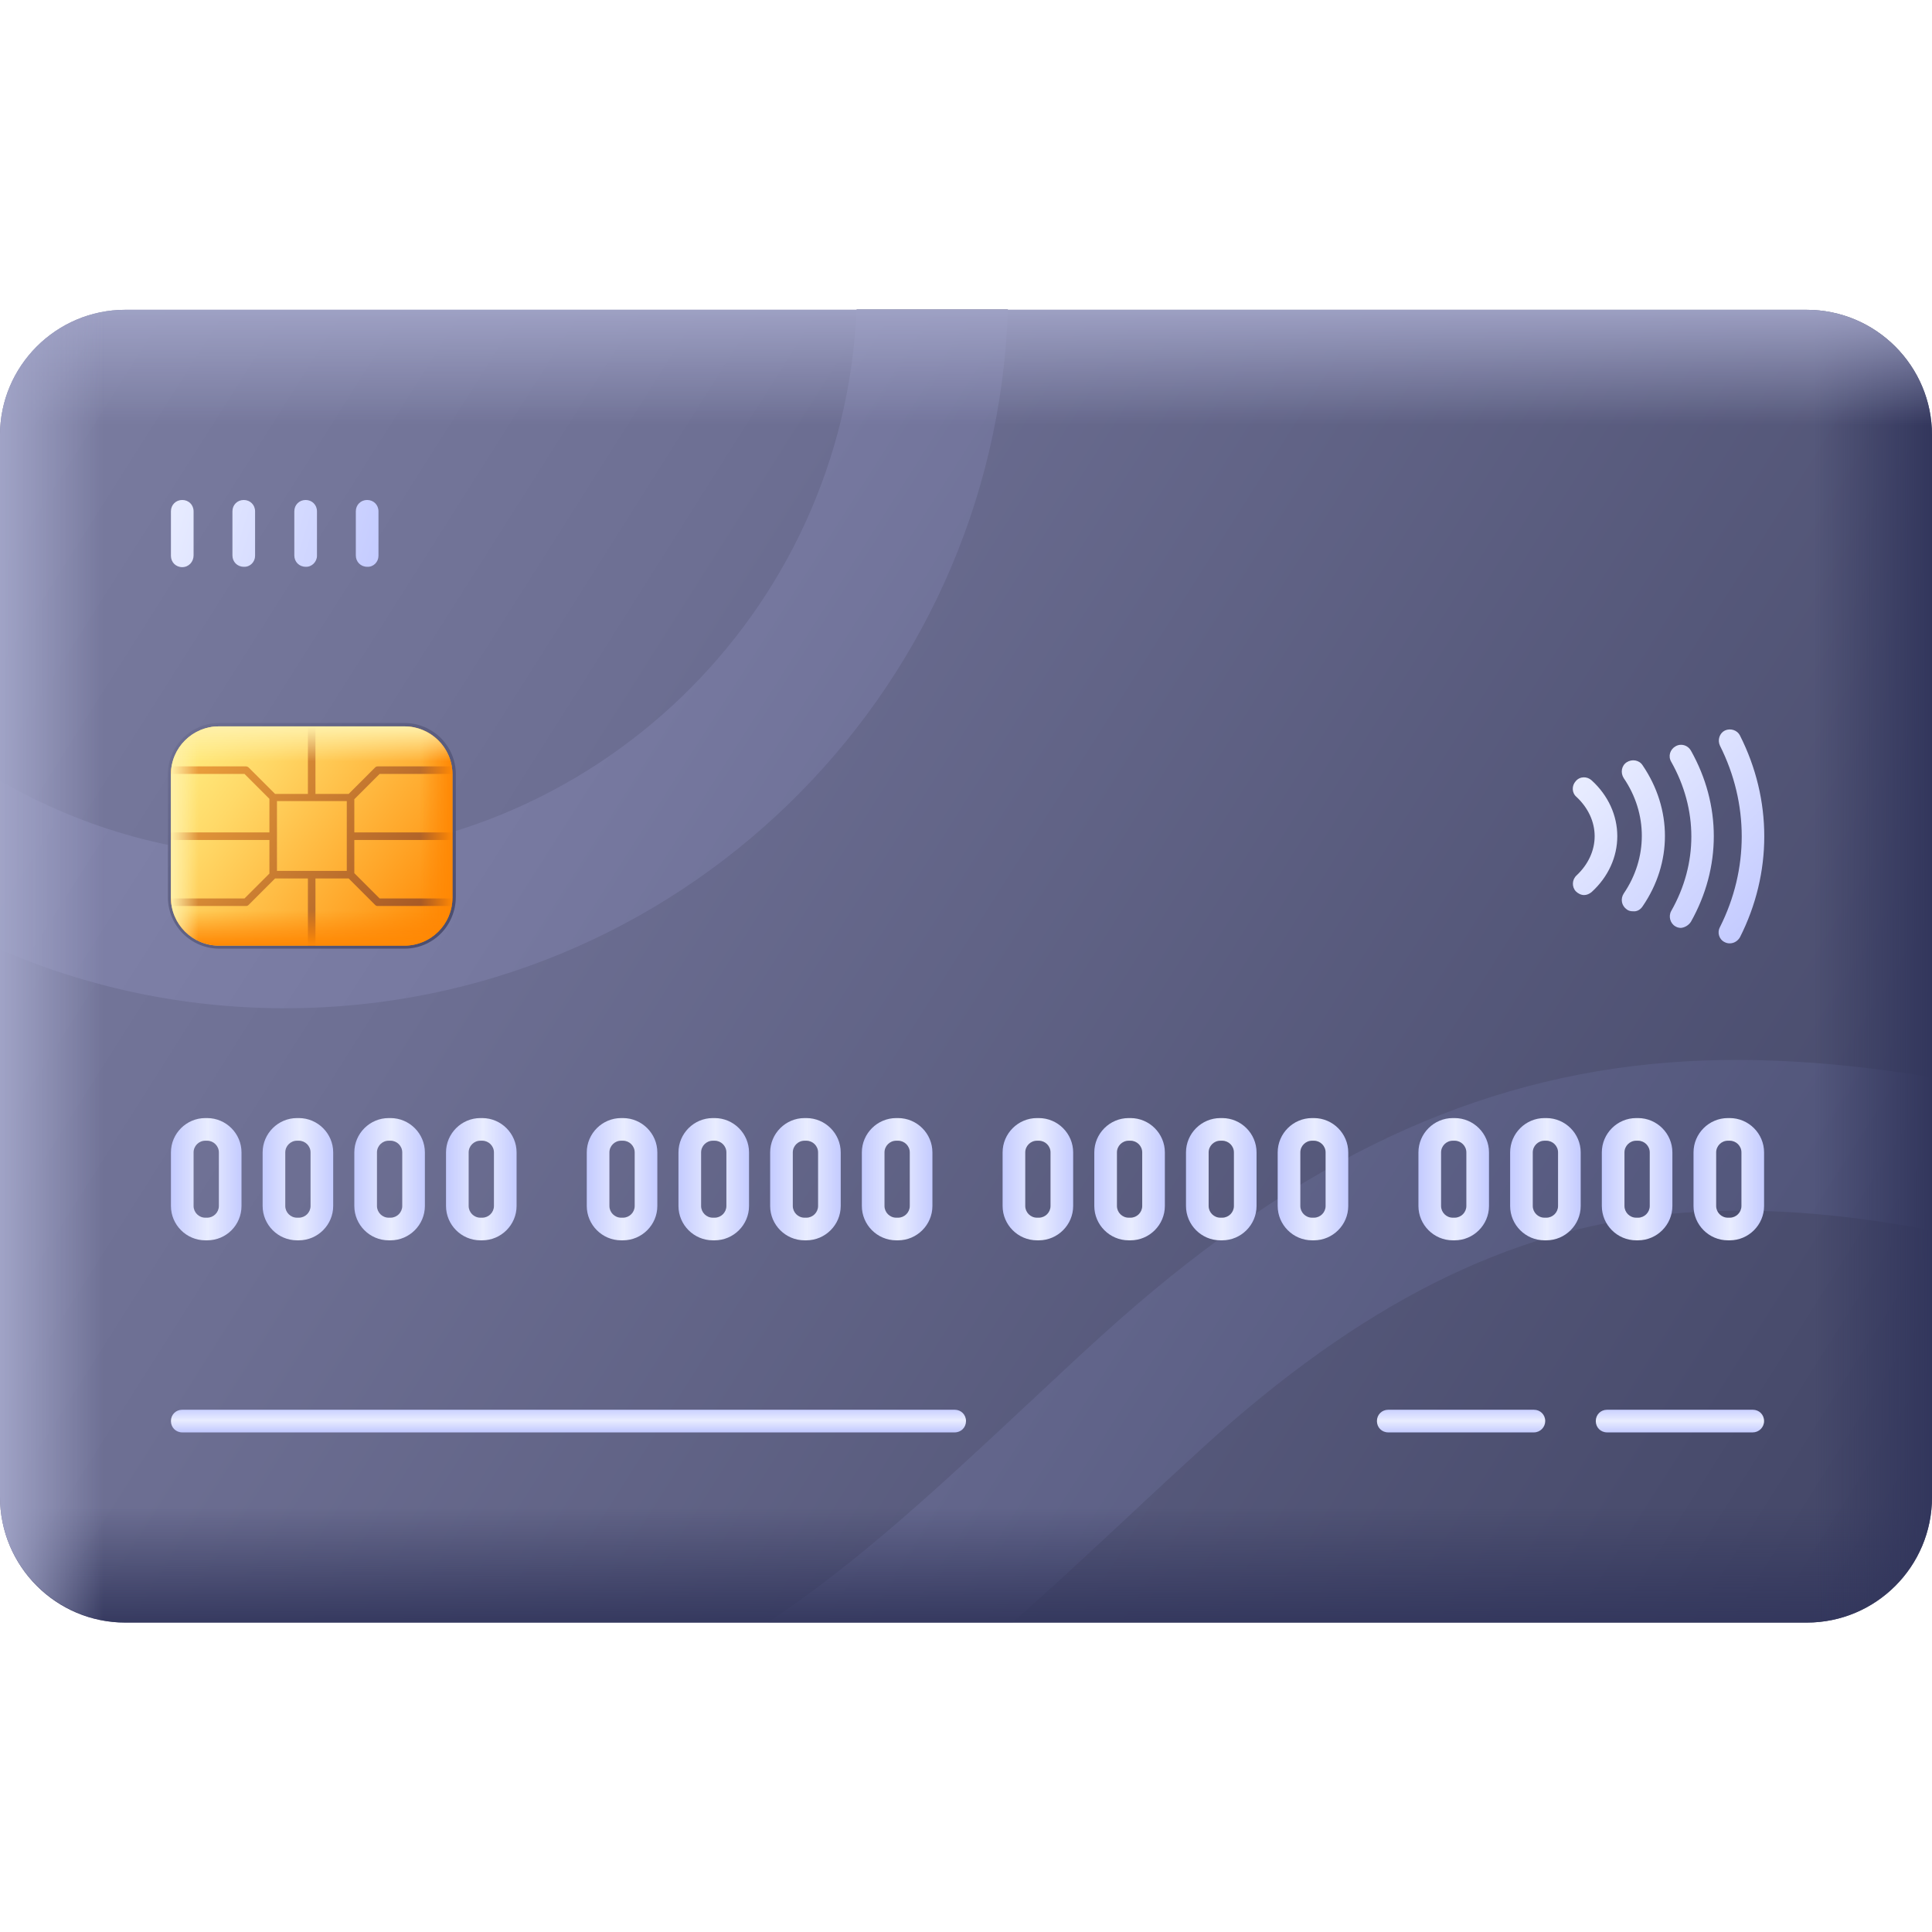
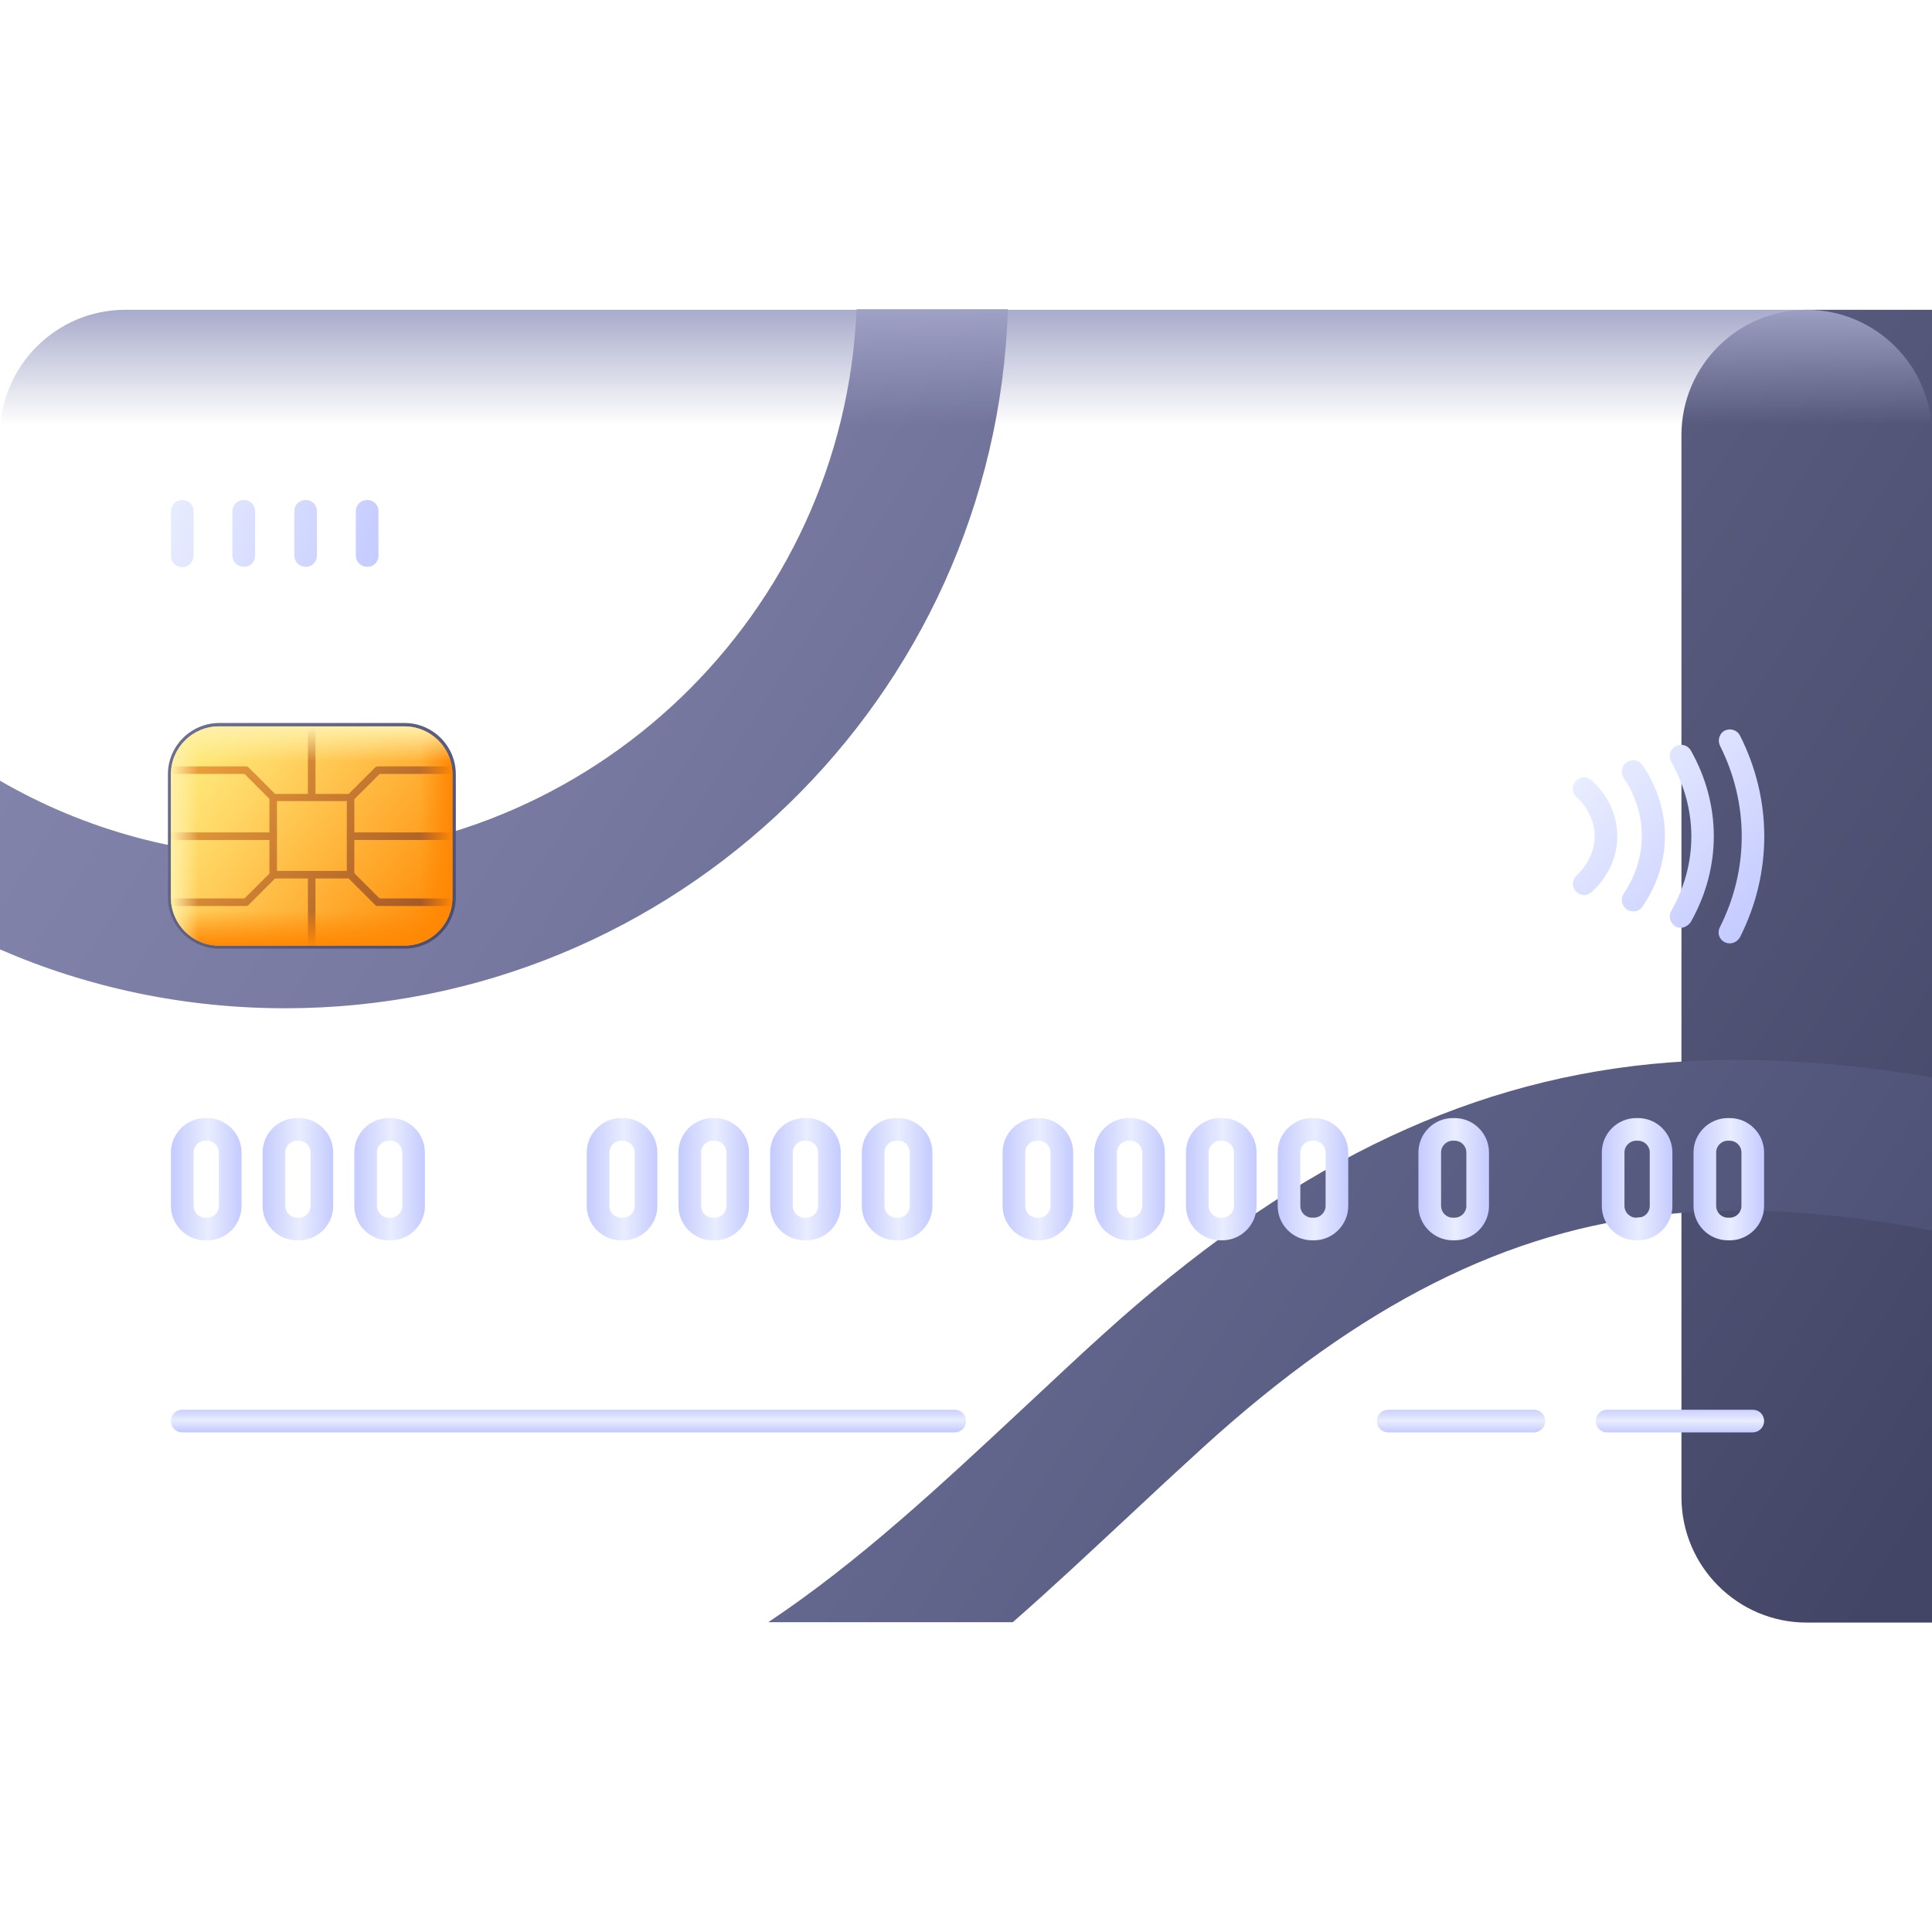
<svg xmlns="http://www.w3.org/2000/svg" xmlns:xlink="http://www.w3.org/1999/xlink" id="Capa_1" enable-background="new 0 0 609.881 609.881" height="512" viewBox="0 0 609.881 609.881" width="512">
  <linearGradient id="SVGID_1_" gradientTransform="matrix(1 0 0 -1 0 607.59)" gradientUnits="userSpaceOnUse" x1="-2.219" x2="601.173" y1="497.034" y2="115.048">
    <stop offset="0" stop-color="#7b7da1" />
    <stop offset=".31" stop-color="#6d6f93" />
    <stop offset=".899" stop-color="#494c6d" />
    <stop offset="1" stop-color="#424566" />
  </linearGradient>
  <linearGradient id="SVGID_00000060714207079195698630000017329163199838069677_" gradientTransform="matrix(1 0 0 -1 0 607.59)" gradientUnits="userSpaceOnUse" x1="1.836" x2="586.675" y1="480.414" y2="107.249">
    <stop offset="0" stop-color="#8587ae" />
    <stop offset=".31" stop-color="#7779a0" />
    <stop offset=".899" stop-color="#51557a" />
    <stop offset="1" stop-color="#4a4e73" />
  </linearGradient>
  <linearGradient id="lg1">
    <stop offset="0" stop-color="#32365c" />
    <stop offset="1" stop-color="#32365c" stop-opacity="0" />
  </linearGradient>
  <linearGradient id="SVGID_00000105390086958579848110000004143406228239037368_" gradientUnits="userSpaceOnUse" x1="304.941" x2="304.941" xlink:href="#lg1" y1="514.999" y2="475.66" />
  <linearGradient id="SVGID_00000058570956360900226440000017115819297641872555_" gradientTransform="matrix(-1 0 0 1 -11763.438 -13834.649)" gradientUnits="userSpaceOnUse" x1="-12373.878" x2="-12335.955" xlink:href="#lg1" y1="14139.649" y2="14139.649" />
  <linearGradient id="lg2">
    <stop offset="0" stop-color="#a1a4c7" />
    <stop offset="1" stop-color="#a1a4c7" stop-opacity="0" />
  </linearGradient>
  <linearGradient id="SVGID_00000163048317835622742500000015247465398597303997_" gradientTransform="matrix(1 0 0 -1 0 607.59)" gradientUnits="userSpaceOnUse" x1="304.941" x2="304.941" xlink:href="#lg2" y1="512.613" y2="473.274" />
  <linearGradient id="SVGID_00000143578614061300452300000009920150834838078647_" gradientTransform="matrix(1 0 0 -1 0 607.59)" gradientUnits="userSpaceOnUse" x1="-.562" x2="32.656" xlink:href="#lg2" y1="302.649" y2="302.649" />
  <linearGradient id="SVGID_00000136404260056245709280000009109776364797746069_" gradientTransform="matrix(1 0 0 -1 0 607.59)" gradientUnits="userSpaceOnUse" x1="25.468" x2="154.009" y1="416.728" y2="288.186">
    <stop offset="0" stop-color="#7b7da1" />
    <stop offset=".496" stop-color="#616386" />
    <stop offset="1" stop-color="#424566" />
  </linearGradient>
  <linearGradient id="SVGID_00000071526214999489066440000002114432134981821343_" gradientTransform="matrix(1 0 0 -1 0 607.59)" gradientUnits="userSpaceOnUse" x1="58.858" x2="138.134" y1="373.815" y2="313.395">
    <stop offset="0" stop-color="#ffed81" />
    <stop offset=".235" stop-color="#ffd968" />
    <stop offset=".73" stop-color="#ffa629" />
    <stop offset="1" stop-color="#ff8804" />
  </linearGradient>
  <linearGradient id="SVGID_00000147910173963037755350000010523549497663011001_" gradientTransform="matrix(1 0 0 -1 0 607.59)" gradientUnits="userSpaceOnUse" x1="59.075" x2="138.493" y1="372.339" y2="314.338">
    <stop offset="0" stop-color="#efa33d" />
    <stop offset="1" stop-color="#a05223" />
  </linearGradient>
  <linearGradient id="lg3">
    <stop offset="0" stop-color="#ff8804" />
    <stop offset="1" stop-color="#ff8804" stop-opacity="0" />
  </linearGradient>
  <linearGradient id="SVGID_00000173129731010504689950000001646969242836453268_" gradientTransform="matrix(-1 0 0 -1 -12133.219 607.59)" gradientUnits="userSpaceOnUse" x1="-12276.089" x2="-12265.945" xlink:href="#lg3" y1="343.685" y2="343.685" />
  <linearGradient id="SVGID_00000106840965761716255300000014121009496065087635_" gradientUnits="userSpaceOnUse" x1="98.391" x2="98.391" xlink:href="#lg3" y1="298.405" y2="287.439" />
  <linearGradient id="lg4">
    <stop offset="0" stop-color="#fff0a9" />
    <stop offset="1" stop-color="#fff0a9" stop-opacity="0" />
  </linearGradient>
  <linearGradient id="SVGID_00000140720822868738592180000013485537072832094387_" gradientTransform="matrix(1 0 0 -1 0 607.59)" gradientUnits="userSpaceOnUse" x1="53.96" x2="62.618" xlink:href="#lg4" y1="343.685" y2="343.685" />
  <linearGradient id="SVGID_00000011712585155892674240000000503273175994657187_" gradientTransform="matrix(1 0 0 -1 0 607.59)" gradientUnits="userSpaceOnUse" x1="98.391" x2="98.391" xlink:href="#lg4" y1="378.151" y2="367.186" />
  <linearGradient id="lg5">
    <stop offset="0" stop-color="#e9edff" />
    <stop offset="1" stop-color="#c4cbff" />
  </linearGradient>
  <linearGradient id="SVGID_00000168819349506036020840000005694058428076877741_" gradientTransform="matrix(1 0 0 -1 0 607.59)" gradientUnits="userSpaceOnUse" x1="505.141" x2="556.239" xlink:href="#lg5" y1="369.152" y2="318.054" />
  <linearGradient id="lg6">
    <stop offset="0" stop-color="#c4cbff" />
    <stop offset=".525" stop-color="#e9edff" />
    <stop offset="1" stop-color="#c4cbff" />
  </linearGradient>
  <linearGradient id="SVGID_00000012453226641475711780000016795311367735167639_" gradientTransform="matrix(1 0 0 -1 0 607.59)" gradientUnits="userSpaceOnUse" x1="179.45" x2="179.45" xlink:href="#lg6" y1="163.155" y2="155.703" />
  <linearGradient id="SVGID_00000054983524455058679610000006839982448496860060_" gradientTransform="matrix(1 0 0 -1 0 607.59)" gradientUnits="userSpaceOnUse" x1="495.767" x2="495.767" xlink:href="#lg6" y1="163.307" y2="155.275" />
  <linearGradient id="SVGID_00000087378752726760799710000002832416572258088085_" gradientTransform="matrix(1 0 0 -1 0 607.59)" gradientUnits="userSpaceOnUse" x1="52.085" x2="120.362" xlink:href="#lg5" y1="449.648" y2="428.967" />
  <linearGradient id="SVGID_00000113333927706590579840000005515895821254008221_" gradientTransform="matrix(1 0 0 -1 0 607.59)" gradientUnits="userSpaceOnUse" x1="53.96" x2="76.262" xlink:href="#lg6" y1="235.348" y2="235.348" />
  <linearGradient id="SVGID_00000167371442405502103390000001238248373154500793_" gradientTransform="matrix(1 0 0 -1 0 607.59)" gradientUnits="userSpaceOnUse" x1="82.906" x2="105.208" xlink:href="#lg6" y1="235.348" y2="235.348" />
  <linearGradient id="SVGID_00000017503474870034690680000007607413496716293018_" gradientTransform="matrix(1 0 0 -1 0 607.59)" gradientUnits="userSpaceOnUse" x1="111.851" x2="134.153" xlink:href="#lg6" y1="235.348" y2="235.348" />
  <linearGradient id="SVGID_00000132790506033410353990000009497210314917596816_" gradientTransform="matrix(1 0 0 -1 0 607.59)" gradientUnits="userSpaceOnUse" x1="140.797" x2="163.099" xlink:href="#lg6" y1="235.348" y2="235.348" />
  <linearGradient id="SVGID_00000041297457435457847690000004899977287115027894_" gradientTransform="matrix(1 0 0 -1 0 607.59)" gradientUnits="userSpaceOnUse" x1="185.228" x2="207.53" xlink:href="#lg6" y1="235.348" y2="235.348" />
  <linearGradient id="SVGID_00000136377405402982906230000017064322476839471766_" gradientTransform="matrix(1 0 0 -1 0 607.59)" gradientUnits="userSpaceOnUse" x1="214.173" x2="236.475" xlink:href="#lg6" y1="235.348" y2="235.348" />
  <linearGradient id="SVGID_00000129205994473820301590000003154878882467715243_" gradientTransform="matrix(1 0 0 -1 0 607.59)" gradientUnits="userSpaceOnUse" x1="243.119" x2="265.421" xlink:href="#lg6" y1="235.348" y2="235.348" />
  <linearGradient id="SVGID_00000157294840144246108610000008358865967156749462_" gradientTransform="matrix(1 0 0 -1 0 607.59)" gradientUnits="userSpaceOnUse" x1="272.041" x2="294.343" xlink:href="#lg6" y1="235.348" y2="235.348" />
  <linearGradient id="SVGID_00000137107550845928985640000008955024048750513073_" gradientTransform="matrix(1 0 0 -1 0 607.59)" gradientUnits="userSpaceOnUse" x1="316.495" x2="338.797" xlink:href="#lg6" y1="235.348" y2="235.348" />
  <linearGradient id="SVGID_00000141427237057606809700000008499853568328770222_" gradientTransform="matrix(1 0 0 -1 0 607.59)" gradientUnits="userSpaceOnUse" x1="345.416" x2="367.718" xlink:href="#lg6" y1="235.348" y2="235.348" />
  <linearGradient id="SVGID_00000058554215269262076550000001683387477929246595_" gradientTransform="matrix(1 0 0 -1 0 607.59)" gradientUnits="userSpaceOnUse" x1="374.355" x2="396.657" xlink:href="#lg6" y1="235.348" y2="235.348" />
  <linearGradient id="SVGID_00000112630246745263321910000003808216567657847729_" gradientTransform="matrix(1 0 0 -1 0 607.59)" gradientUnits="userSpaceOnUse" x1="403.294" x2="425.596" xlink:href="#lg6" y1="235.348" y2="235.348" />
  <linearGradient id="SVGID_00000108988319740059538980000006272751804458944655_" gradientTransform="matrix(1 0 0 -1 0 607.59)" gradientUnits="userSpaceOnUse" x1="447.73" x2="470.033" xlink:href="#lg6" y1="235.348" y2="235.348" />
  <linearGradient id="SVGID_00000047029563322439579200000011483209272430263480_" gradientTransform="matrix(1 0 0 -1 0 607.59)" gradientUnits="userSpaceOnUse" x1="476.669" x2="498.971" xlink:href="#lg6" y1="235.348" y2="235.348" />
  <linearGradient id="SVGID_00000145750037622260678340000005991477279811564463_" gradientTransform="matrix(1 0 0 -1 0 607.59)" gradientUnits="userSpaceOnUse" x1="505.608" x2="527.911" xlink:href="#lg6" y1="235.348" y2="235.348" />
  <linearGradient id="SVGID_00000178884304765181037850000014770074152963184279_" gradientTransform="matrix(1 0 0 -1 0 607.59)" gradientUnits="userSpaceOnUse" x1="534.547" x2="556.85" xlink:href="#lg6" y1="235.348" y2="235.348" />
  <g>
    <g>
      <g>
-         <path d="m570.334 512.205h-530.787c-21.799 0-39.547-17.749-39.547-39.666v-335.197c0-21.798 17.748-39.547 39.547-39.547h530.668c21.918 0 39.666 17.748 39.666 39.547v335.196c0 21.918-17.749 39.667-39.547 39.667z" fill="url(#SVGID_1_)" />
+         <path d="m570.334 512.205c-21.799 0-39.547-17.749-39.547-39.666v-335.197c0-21.798 17.748-39.547 39.547-39.547h530.668c21.918 0 39.666 17.748 39.666 39.547v335.196c0 21.918-17.749 39.667-39.547 39.667z" fill="url(#SVGID_1_)" />
        <path d="m609.881 340.08v48.362c-28.588-5.479-56.462-7.862-84.097-5.122-49.91 5.003-96.247 28.35-145.919 73.495-7.981 7.266-16.081 14.771-23.823 22.037-11.912 11.078-23.823 22.275-36.331 33.234h-77.188c28.588-19.059 54.198-43.001 81-68.016 7.981-7.385 16.081-15.128 24.3-22.513 57.653-52.293 112.685-79.57 173.197-85.645 29.898-2.979 60.154-.597 88.861 4.168zm-291.719-242.285c-4.05 122.334-104.823 220.486-228.11 220.486-31.923 0-62.417-6.551-90.053-18.582v-53.245c26.563 15.366 57.295 24.062 90.053 24.062 96.962 0 176.294-76.831 180.344-172.839h47.766z" fill="url(#SVGID_00000060714207079195698630000017329163199838069677_)" />
        <g>
-           <path d="m609.881 454.79v17.868c0 21.918-17.748 39.547-39.547 39.547h-530.787c-21.799 0-39.547-17.749-39.547-39.666v-17.868h609.881z" fill="url(#SVGID_00000105390086958579848110000004143406228239037368_)" />
-           <path d="m565.212 512.205h5.122c21.918 0 39.547-17.748 39.547-39.547v-335.316c0-21.798-17.748-39.547-39.547-39.547h-5.122z" fill="url(#SVGID_00000058570956360900226440000017115819297641872555_)" />
          <path d="m609.881 155.21v-17.868c0-21.798-17.748-39.547-39.547-39.547h-530.787c-21.799 0-39.547 17.749-39.547 39.547v17.868z" fill="url(#SVGID_00000163048317835622742500000015247465398597303997_)" />
-           <path d="m44.669 97.795h-5.122c-21.799 0-39.547 17.749-39.547 39.547v335.196c0 21.918 17.748 39.547 39.547 39.547h5.122z" fill="url(#SVGID_00000143578614061300452300000009920150834838078647_)" />
        </g>
      </g>
      <g>
        <g>
          <path d="m127.694 299.461h-58.487c-8.934 0-16.2-7.266-16.2-16.2v-38.832c0-8.934 7.266-16.2 16.2-16.2h58.487c8.934 0 16.2 7.266 16.2 16.2v38.832c-.119 9.053-7.266 16.2-16.2 16.2z" fill="url(#SVGID_00000136404260056245709280000009109776364797746069_)" />
          <path d="m127.694 298.508h-58.606c-8.338 0-15.128-6.79-15.128-15.128v-38.951c0-8.338 6.79-15.128 15.128-15.128h58.606c8.338 0 15.128 6.79 15.128 15.128v38.951c0 8.338-6.79 15.128-15.128 15.128z" fill="url(#SVGID_00000071526214999489066440000002114432134981821343_)" />
          <path d="m142.822 265.155v-2.382h-30.971v-10.482l7.981-7.981h22.99c0-.834-.119-1.668-.238-2.382h-23.347c-.357 0-.596.119-.834.357l-8.338 8.338h-10.483v-21.203h-2.382v21.203h-10.363l-8.338-8.338c-.238-.238-.596-.357-.834-.357h-23.467c-.119.715-.238 1.549-.238 2.382h23.228l7.862 7.862v10.601h-31.09v2.382h31.09v10.601l-7.862 7.862h-23.228c0 .834.119 1.668.238 2.382h23.466c.357 0 .596-.119.834-.357l8.338-8.338h10.364v21.203h2.382v-21.203h10.482l8.338 8.338c.238.238.476.357.834.357h23.347c.119-.715.238-1.549.238-2.382h-22.99l-7.981-7.981v-10.482zm-33.353 9.768h-22.037v-22.037h22.037z" fill="url(#SVGID_00000147910173963037755350000010523549497663011001_)" />
          <g>
            <path d="m127.575 229.301h.119c8.338 0 15.128 6.79 15.128 15.128v38.951c0 8.338-6.79 15.128-15.128 15.128h-.119z" fill="url(#SVGID_00000173129731010504689950000001646969242836453268_)" />
            <path d="m142.822 284.095c-.357 7.981-7.028 14.413-15.128 14.413h-58.606c-8.1 0-14.771-6.432-15.128-14.413z" fill="url(#SVGID_00000106840965761716255300000014121009496065087635_)" />
            <path d="m69.326 229.301h-.238c-8.338 0-15.128 6.79-15.128 15.128v38.951c0 8.338 6.79 15.128 15.128 15.128h.119v-69.207z" fill="url(#SVGID_00000140720822868738592180000013485537072832094387_)" />
            <path d="m142.822 243.714c-.357-7.981-7.028-14.413-15.128-14.413h-58.606c-8.1 0-14.771 6.432-15.128 14.413z" fill="url(#SVGID_00000011712585155892674240000000503273175994657187_)" />
          </g>
        </g>
        <path d="m546.034 297.793c-.596 0-1.072-.119-1.549-.357-1.787-.834-2.501-2.978-1.549-4.765 9.172-18.225 9.172-39.071 0-57.295-.834-1.787-.119-3.931 1.549-4.765 1.787-.834 3.931-.119 4.765 1.549 10.244 20.25 10.244 43.478 0 63.728-.715 1.191-1.906 1.905-3.216 1.905zm-12.269-6.789c9.649-17.153 9.649-36.926 0-54.079-.953-1.668-3.097-2.382-4.884-1.31-1.668.953-2.382 3.097-1.31 4.884 8.457 15.009 8.457 32.162 0 47.051-.953 1.668-.357 3.931 1.31 4.884.596.357 1.191.476 1.787.476 1.191-.12 2.382-.834 3.097-1.906zm-15.247-4.884c9.41-13.698 9.41-30.732 0-44.55-1.072-1.668-3.335-2.025-5.003-.953s-2.025 3.335-.953 5.003c7.623 11.197 7.623 25.253 0 36.45-1.072 1.668-.715 3.812.953 5.003.596.476 1.31.596 2.025.596 1.191.119 2.263-.477 2.978-1.549zm-16.081-4.527c5.241-4.765 8.1-11.078 8.1-17.629s-2.859-12.865-8.1-17.629c-1.429-1.31-3.693-1.31-5.003.238-1.31 1.429-1.31 3.693.238 5.003 3.693 3.454 5.718 7.862 5.718 12.388s-2.025 8.934-5.718 12.388c-1.429 1.31-1.548 3.574-.238 5.003.715.715 1.668 1.191 2.621 1.191.834 0 1.667-.357 2.382-.953z" fill="url(#SVGID_00000168819349506036020840000005694058428076877741_)" />
        <path d="m301.367 452.169h-243.833c-2.025 0-3.574-1.548-3.574-3.574 0-2.025 1.549-3.574 3.574-3.574h243.833c2.025 0 3.574 1.549 3.574 3.574-.001 2.026-1.549 3.574-3.574 3.574z" fill="url(#SVGID_00000012453226641475711780000016795311367735167639_)" />
        <path d="m553.3 452.169h-45.979c-2.025 0-3.574-1.548-3.574-3.574 0-2.025 1.548-3.574 3.574-3.574h45.979c2.025 0 3.573 1.549 3.573 3.574.001 2.026-1.667 3.574-3.573 3.574zm-65.514-3.573c0-2.025-1.549-3.574-3.574-3.574h-45.979c-2.025 0-3.574 1.549-3.574 3.574s1.548 3.574 3.574 3.574h45.979c2.025-.001 3.574-1.668 3.574-3.574z" fill="url(#SVGID_00000054983524455058679610000006839982448496860060_)" />
        <path d="m57.534 179.033c-2.025 0-3.574-1.549-3.574-3.574v-14.056c0-2.025 1.549-3.574 3.574-3.574s3.574 1.549 3.574 3.574v13.937c-.001 2.026-1.549 3.693-3.574 3.693zm22.989-3.573v-14.056c0-2.025-1.549-3.574-3.574-3.574s-3.574 1.549-3.574 3.574v13.937c0 2.025 1.549 3.574 3.574 3.574 2.026.118 3.574-1.549 3.574-3.455zm19.536 0v-14.056c0-2.025-1.549-3.574-3.574-3.574s-3.574 1.549-3.574 3.574v13.937c0 2.025 1.549 3.574 3.574 3.574 1.906.118 3.574-1.549 3.574-3.455zm19.416 0v-14.056c0-2.025-1.549-3.574-3.574-3.574s-3.574 1.549-3.574 3.574v13.937c0 2.025 1.549 3.574 3.574 3.574 2.025.118 3.574-1.549 3.574-3.455z" fill="url(#SVGID_00000087378752726760799710000002832416572258088085_)" />
        <g>
          <g>
            <g>
              <path d="m65.395 391.539h-.595c-5.956 0-10.84-4.884-10.84-10.84v-16.915c0-5.956 4.884-10.84 10.84-10.84h.596c5.956 0 10.84 4.884 10.84 10.84v16.915c-.001 5.956-4.766 10.84-10.841 10.84zm-.595-31.447c-2.025 0-3.693 1.668-3.693 3.693v16.915c0 2.025 1.668 3.693 3.693 3.693h.596c2.025 0 3.693-1.668 3.693-3.693v-16.915c0-2.025-1.668-3.693-3.693-3.693z" fill="url(#SVGID_00000113333927706590579840000005515895821254008221_)" />
            </g>
            <g>
              <path d="m94.341 391.539h-.596c-5.956 0-10.84-4.884-10.84-10.84v-16.915c0-5.956 4.884-10.84 10.84-10.84h.596c5.956 0 10.84 4.884 10.84 10.84v16.915c0 5.956-4.884 10.84-10.84 10.84zm-.596-31.447c-2.025 0-3.693 1.668-3.693 3.693v16.915c0 2.025 1.668 3.693 3.693 3.693h.596c2.025 0 3.693-1.668 3.693-3.693v-16.915c0-2.025-1.668-3.693-3.693-3.693z" fill="url(#SVGID_00000167371442405502103390000001238248373154500793_)" />
            </g>
            <g>
              <path d="m123.286 391.539h-.596c-5.956 0-10.84-4.884-10.84-10.84v-16.915c0-5.956 4.884-10.84 10.84-10.84h.596c5.956 0 10.84 4.884 10.84 10.84v16.915c0 5.956-4.884 10.84-10.84 10.84zm-.595-31.447c-2.025 0-3.693 1.668-3.693 3.693v16.915c0 2.025 1.668 3.693 3.693 3.693h.596c2.025 0 3.693-1.668 3.693-3.693v-16.915c0-2.025-1.668-3.693-3.693-3.693z" fill="url(#SVGID_00000017503474870034690680000007607413496716293018_)" />
            </g>
            <g>
-               <path d="m152.232 391.539h-.596c-5.956 0-10.84-4.884-10.84-10.84v-16.915c0-5.956 4.884-10.84 10.84-10.84h.596c5.956 0 10.84 4.884 10.84 10.84v16.915c0 5.956-4.884 10.84-10.84 10.84zm-.596-31.447c-2.025 0-3.693 1.668-3.693 3.693v16.915c0 2.025 1.668 3.693 3.693 3.693h.596c2.025 0 3.693-1.668 3.693-3.693v-16.915c0-2.025-1.668-3.693-3.693-3.693z" fill="url(#SVGID_00000132790506033410353990000009497210314917596816_)" />
-             </g>
+               </g>
          </g>
          <g>
            <g>
              <path d="m196.663 391.539h-.596c-5.956 0-10.84-4.884-10.84-10.84v-16.915c0-5.956 4.884-10.84 10.84-10.84h.596c5.956 0 10.84 4.884 10.84 10.84v16.915c-.001 5.956-4.884 10.84-10.84 10.84zm-.596-31.447c-2.025 0-3.693 1.668-3.693 3.693v16.915c0 2.025 1.668 3.693 3.693 3.693h.596c2.025 0 3.693-1.668 3.693-3.693v-16.915c0-2.025-1.668-3.693-3.693-3.693z" fill="url(#SVGID_00000041297457435457847690000004899977287115027894_)" />
            </g>
            <g>
              <path d="m225.608 391.539h-.596c-5.956 0-10.84-4.884-10.84-10.84v-16.915c0-5.956 4.884-10.84 10.84-10.84h.596c5.956 0 10.84 4.884 10.84 10.84v16.915c0 5.956-4.884 10.84-10.84 10.84zm-.595-31.447c-2.025 0-3.693 1.668-3.693 3.693v16.915c0 2.025 1.668 3.693 3.693 3.693h.596c2.025 0 3.693-1.668 3.693-3.693v-16.915c0-2.025-1.668-3.693-3.693-3.693z" fill="url(#SVGID_00000136377405402982906230000017064322476839471766_)" />
            </g>
            <g>
              <path d="m254.554 391.539h-.596c-5.956 0-10.84-4.884-10.84-10.84v-16.915c0-5.956 4.884-10.84 10.84-10.84h.596c5.956 0 10.84 4.884 10.84 10.84v16.915c-.001 5.956-4.884 10.84-10.84 10.84zm-.596-31.447c-2.025 0-3.693 1.668-3.693 3.693v16.915c0 2.025 1.668 3.693 3.693 3.693h.596c2.025 0 3.693-1.668 3.693-3.693v-16.915c0-2.025-1.668-3.693-3.693-3.693z" fill="url(#SVGID_00000129205994473820301590000003154878882467715243_)" />
            </g>
            <g>
              <path d="m283.499 391.539h-.596c-5.956 0-10.84-4.884-10.84-10.84v-16.915c0-5.956 4.884-10.84 10.84-10.84h.596c5.956 0 10.84 4.884 10.84 10.84v16.915c0 5.956-4.884 10.84-10.84 10.84zm-.595-31.447c-2.025 0-3.693 1.668-3.693 3.693v16.915c0 2.025 1.668 3.693 3.693 3.693h.596c2.025 0 3.693-1.668 3.693-3.693v-16.915c0-2.025-1.668-3.693-3.693-3.693z" fill="url(#SVGID_00000157294840144246108610000008358865967156749462_)" />
            </g>
          </g>
          <g>
            <g>
              <path d="m327.93 391.539h-.596c-5.956 0-10.84-4.884-10.84-10.84v-16.915c0-5.956 4.884-10.84 10.84-10.84h.596c5.956 0 10.84 4.884 10.84 10.84v16.915c0 5.956-4.884 10.84-10.84 10.84zm-.595-31.447c-2.025 0-3.693 1.668-3.693 3.693v16.915c0 2.025 1.668 3.693 3.693 3.693h.596c2.025 0 3.693-1.668 3.693-3.693v-16.915c0-2.025-1.668-3.693-3.693-3.693z" fill="url(#SVGID_00000137107550845928985640000008955024048750513073_)" />
            </g>
            <g>
              <path d="m356.876 391.539h-.596c-5.956 0-10.84-4.884-10.84-10.84v-16.915c0-5.956 4.884-10.84 10.84-10.84h.596c5.956 0 10.84 4.884 10.84 10.84v16.915c-.001 5.956-4.884 10.84-10.84 10.84zm-.596-31.447c-2.025 0-3.693 1.668-3.693 3.693v16.915c0 2.025 1.668 3.693 3.693 3.693h.596c2.025 0 3.693-1.668 3.693-3.693v-16.915c0-2.025-1.668-3.693-3.693-3.693z" fill="url(#SVGID_00000141427237057606809700000008499853568328770222_)" />
            </g>
            <g>
              <path d="m385.821 391.539h-.596c-5.956 0-10.84-4.884-10.84-10.84v-16.915c0-5.956 4.884-10.84 10.84-10.84h.596c5.956 0 10.84 4.884 10.84 10.84v16.915c0 5.956-4.884 10.84-10.84 10.84zm-.595-31.447c-2.025 0-3.693 1.668-3.693 3.693v16.915c0 2.025 1.668 3.693 3.693 3.693h.596c2.025 0 3.693-1.668 3.693-3.693v-16.915c0-2.025-1.668-3.693-3.693-3.693z" fill="url(#SVGID_00000058554215269262076550000001683387477929246595_)" />
            </g>
            <g>
              <path d="m414.767 391.539h-.596c-5.956 0-10.84-4.884-10.84-10.84v-16.915c0-5.956 4.884-10.84 10.84-10.84h.596c5.956 0 10.84 4.884 10.84 10.84v16.915c-.001 5.956-4.884 10.84-10.84 10.84zm-.596-31.447c-2.025 0-3.693 1.668-3.693 3.693v16.915c0 2.025 1.668 3.693 3.693 3.693h.596c2.025 0 3.693-1.668 3.693-3.693v-16.915c0-2.025-1.668-3.693-3.693-3.693z" fill="url(#SVGID_00000112630246745263321910000003808216567657847729_)" />
            </g>
          </g>
          <g>
            <g>
              <path d="m459.197 391.539h-.596c-5.956 0-10.84-4.884-10.84-10.84v-16.915c0-5.956 4.884-10.84 10.84-10.84h.596c5.956 0 10.84 4.884 10.84 10.84v16.915c0 5.956-4.884 10.84-10.84 10.84zm-.595-31.447c-2.025 0-3.693 1.668-3.693 3.693v16.915c0 2.025 1.668 3.693 3.693 3.693h.596c2.025 0 3.693-1.668 3.693-3.693v-16.915c0-2.025-1.668-3.693-3.693-3.693z" fill="url(#SVGID_00000108988319740059538980000006272751804458944655_)" />
            </g>
            <g>
-               <path d="m488.143 391.539h-.596c-5.956 0-10.84-4.884-10.84-10.84v-16.915c0-5.956 4.884-10.84 10.84-10.84h.596c5.956 0 10.84 4.884 10.84 10.84v16.915c0 5.956-4.884 10.84-10.84 10.84zm-.596-31.447c-2.025 0-3.693 1.668-3.693 3.693v16.915c0 2.025 1.668 3.693 3.693 3.693h.596c2.025 0 3.693-1.668 3.693-3.693v-16.915c0-2.025-1.668-3.693-3.693-3.693z" fill="url(#SVGID_00000047029563322439579200000011483209272430263480_)" />
-             </g>
+               </g>
            <g>
              <path d="m517.089 391.539h-.596c-5.956 0-10.84-4.884-10.84-10.84v-16.915c0-5.956 4.884-10.84 10.84-10.84h.596c5.956 0 10.84 4.884 10.84 10.84v16.915c-.001 5.956-4.885 10.84-10.84 10.84zm-.596-31.447c-2.025 0-3.693 1.668-3.693 3.693v16.915c0 2.025 1.668 3.693 3.693 3.693h.596c2.025 0 3.693-1.668 3.693-3.693v-16.915c0-2.025-1.668-3.693-3.693-3.693z" fill="url(#SVGID_00000145750037622260678340000005991477279811564463_)" />
            </g>
            <g>
              <path d="m546.034 391.539h-.596c-5.956 0-10.84-4.884-10.84-10.84v-16.915c0-5.956 4.884-10.84 10.84-10.84h.596c5.956 0 10.84 4.884 10.84 10.84v16.915c0 5.956-4.884 10.84-10.84 10.84zm-.596-31.447c-2.025 0-3.693 1.668-3.693 3.693v16.915c0 2.025 1.668 3.693 3.693 3.693h.596c2.025 0 3.693-1.668 3.693-3.693v-16.915c0-2.025-1.668-3.693-3.693-3.693z" fill="url(#SVGID_00000178884304765181037850000014770074152963184279_)" />
            </g>
          </g>
        </g>
      </g>
    </g>
  </g>
</svg>